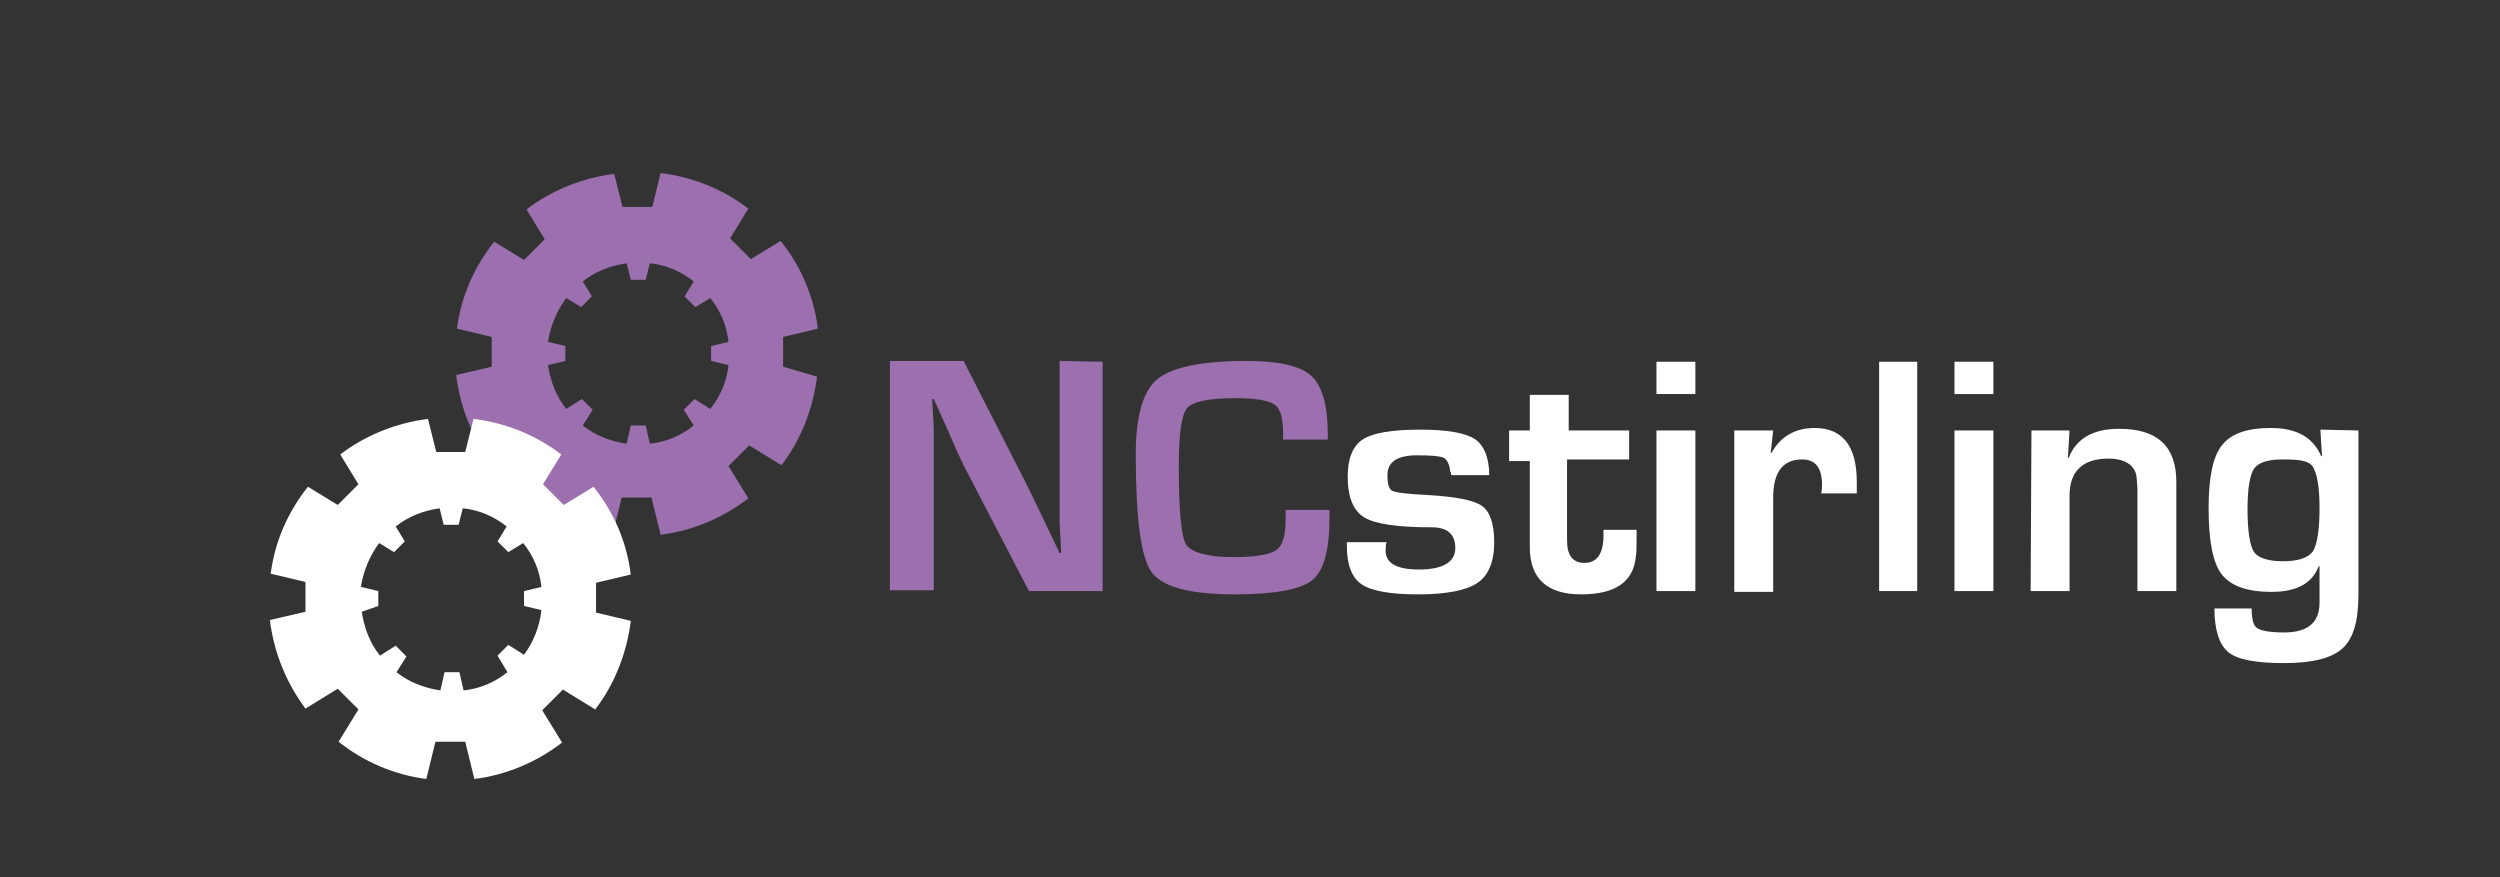
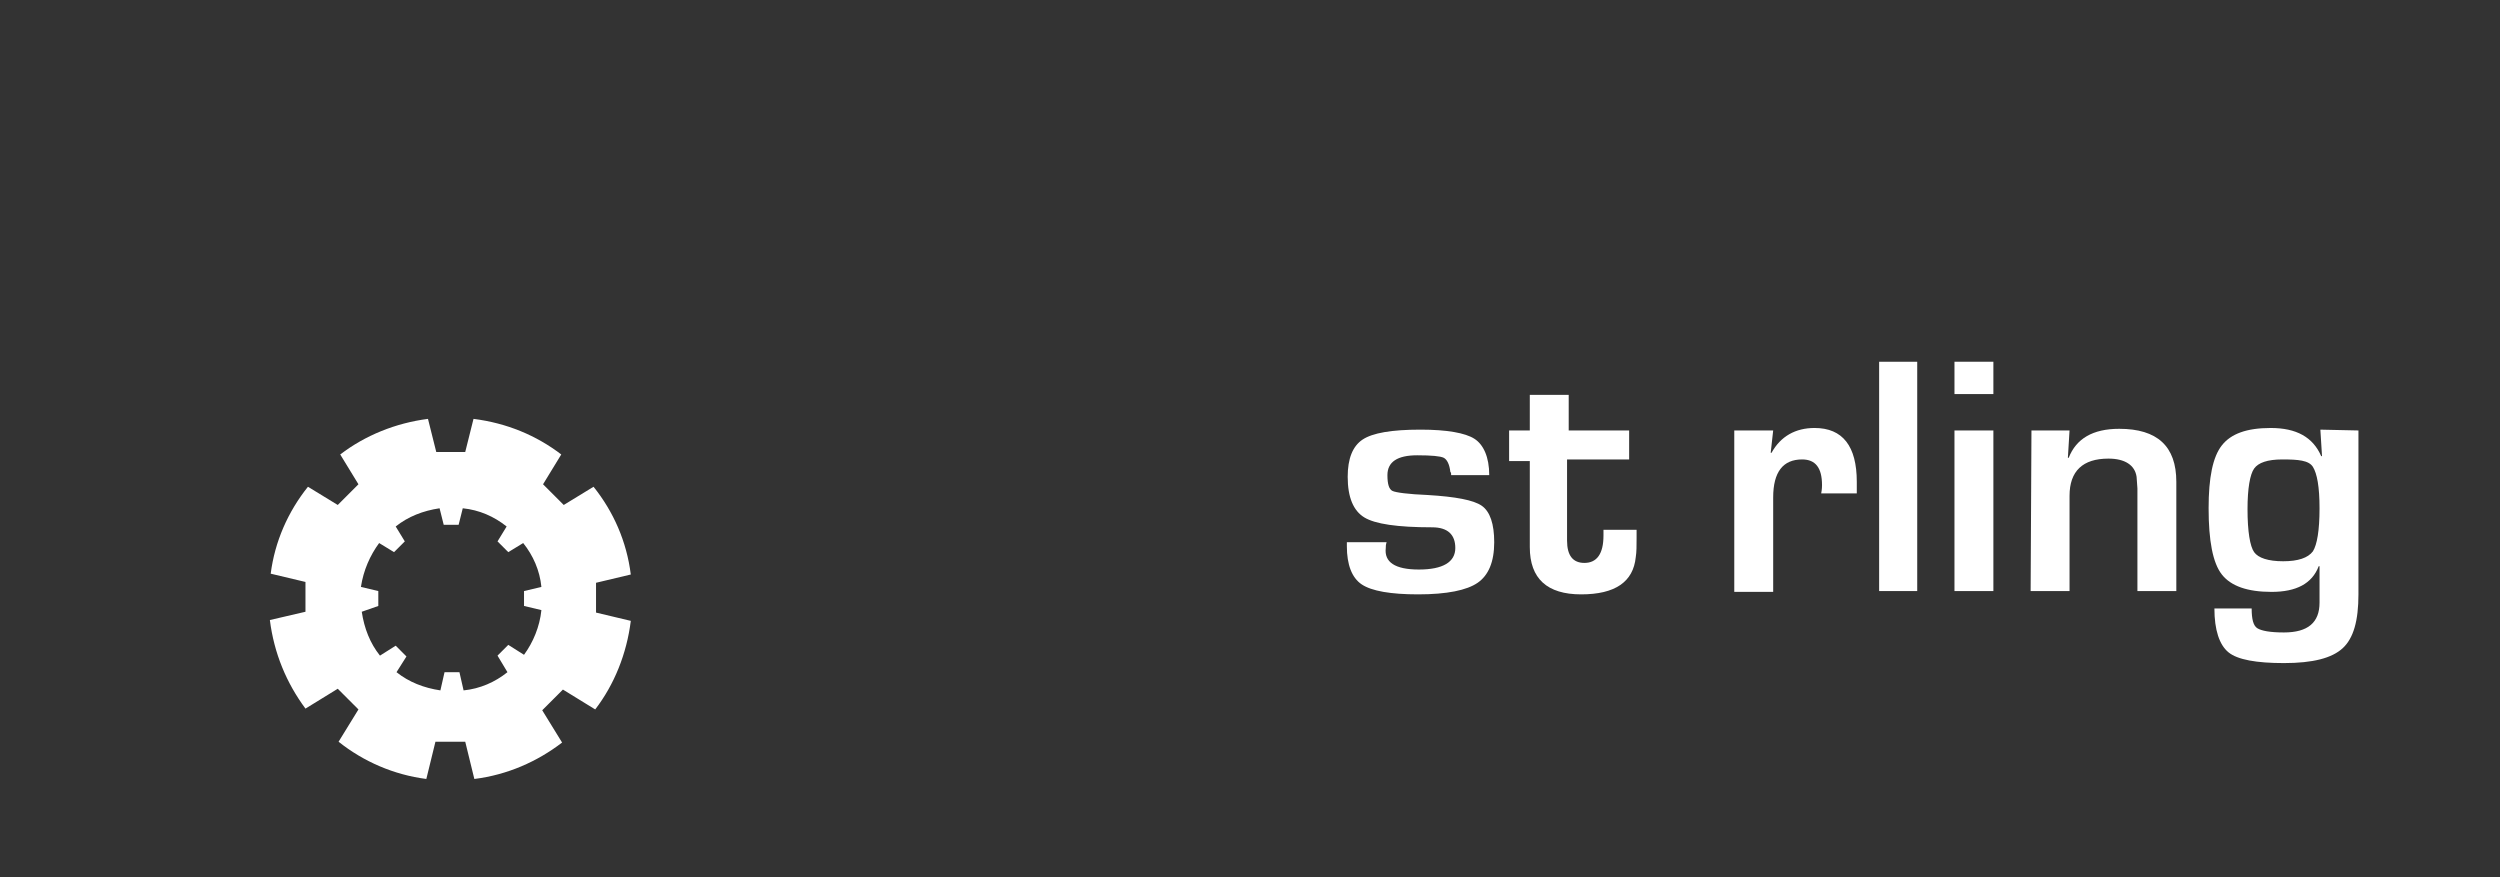
<svg xmlns="http://www.w3.org/2000/svg" version="1.1" id="Layer_1" x="0px" y="0px" viewBox="0 0 302 106" style="enable-background:new 0 0 302 106;" xml:space="preserve">
  <rect x="0" y="0" width="302" height="106" fill="#333333" stroke="none" />
  <style type="text/css">
	.st0{fill:#9C6FAE;}
	.st1{fill:#FFFFFF;}
</style>
  <g>
    <g>
-       <path class="st0" d="M133.2,43.7v27.7h-8.9l-7.9-15.2c-0.4-0.8-1-2.1-1.8-4l-0.9-2l-0.9-2h-0.2l0.1,1.8l0.1,1.8v3.6v15.9h-5.3    V43.6h8.9l7.2,14.1c0.6,1.2,1.4,2.8,2.2,4.5l1.1,2.3l1.1,2.3h0.2l-0.1-1.8l-0.1-1.8v-3.6v-16L133.2,43.7L133.2,43.7z" />
-       <path class="st0" d="M155.3,61.6h5.3v1c0,3.9-0.7,6.4-2.1,7.5s-4.5,1.7-9.3,1.7c-5.5,0-8.8-0.9-10.1-2.7    c-1.3-1.8-1.9-6.6-1.9-14.3c0-4.6,0.9-7.6,2.6-9c1.7-1.4,5.3-2.2,10.7-2.2c4,0,6.6,0.6,7.9,1.8c1.3,1.2,2,3.5,2,7.1v0.6H155v-0.7    c0-1.8-0.3-3-1-3.5s-2.2-0.8-4.7-0.8c-3.3,0-5.2,0.4-5.9,1.2c-0.7,0.8-1,3.2-1,7.1c0,5.3,0.3,8.5,0.9,9.4c0.6,0.9,2.5,1.5,5.7,1.5    c2.6,0,4.3-0.3,5.1-0.8c0.8-0.5,1.2-1.7,1.2-3.6V61.6z" />
-     </g>
+       </g>
    <g>
      <path class="st1" d="M179.9,57.4h-4.6c0-0.2,0-0.3-0.1-0.4c-0.1-0.9-0.4-1.5-0.8-1.7c-0.4-0.2-1.5-0.3-3.2-0.3    c-2.4,0-3.6,0.8-3.6,2.4c0,1.1,0.2,1.7,0.6,1.9c0.4,0.2,1.9,0.4,4.3,0.5c3.3,0.2,5.5,0.6,6.5,1.3s1.5,2.2,1.5,4.4    c0,2.4-0.7,4-2,4.9c-1.3,0.9-3.7,1.4-7.2,1.4c-3.3,0-5.6-0.4-6.8-1.2c-1.2-0.8-1.8-2.4-1.8-4.6v-0.5h4.8c-0.1,0.3-0.1,0.5-0.1,0.7    c-0.2,1.7,1.1,2.6,4,2.6s4.4-0.9,4.4-2.6c0-1.6-0.9-2.5-2.8-2.5c-4.2,0-6.9-0.4-8.2-1.2c-1.3-0.8-2-2.4-2-4.9    c0-2.2,0.6-3.7,1.8-4.5c1.2-0.8,3.5-1.2,7-1.2c3.2,0,5.4,0.4,6.5,1.1C179.2,53.7,179.9,55.2,179.9,57.4z" />
      <path class="st1" d="M196.8,52v3.5h-7.5v9.8c0,1.8,0.7,2.7,2.1,2.7c1.5,0,2.3-1.1,2.3-3.3V64h4v1c0,0.9,0,1.7-0.1,2.3    c-0.3,3-2.5,4.5-6.6,4.5c-4.1,0-6.2-1.9-6.2-5.7V55.7h-2.5V52h2.5v-4.3h4.7V52H196.8z" />
-       <path class="st1" d="M204.8,43.7v3.9h-4.7v-3.9H204.8z M204.8,52v19.4h-4.7V52H204.8z" />
      <path class="st1" d="M209.5,52h4.7l-0.3,2.7h0.1c1.1-2,2.9-3,5.2-3c3.4,0,5.1,2.2,5.1,6.5v1.4H220c0.1-0.5,0.1-0.9,0.1-1    c0-2.1-0.8-3.1-2.4-3.1c-2.3,0-3.5,1.5-3.5,4.6v11.4h-4.7V52L209.5,52z" />
      <path class="st1" d="M231.6,43.7v27.7H227V43.7H231.6z" />
      <path class="st1" d="M240.8,43.7v3.9h-4.7v-3.9H240.8z M240.8,52v19.4h-4.7V52H240.8z" />
      <path class="st1" d="M245.4,52h4.6l-0.2,3.3h0.1c0.9-2.3,2.9-3.5,6.1-3.5c4.6,0,6.9,2.1,6.9,6.4v13.2h-4.7V59.7V59l-0.1-1.4    c-0.2-1.4-1.4-2.2-3.4-2.2c-3.1,0-4.7,1.5-4.7,4.5v11.5h-4.7L245.4,52L245.4,52z" />
      <path class="st1" d="M284.9,52v19.8c0,3.2-0.6,5.3-1.9,6.5s-3.6,1.8-7.1,1.8c-3.3,0-5.6-0.4-6.7-1.3c-1.1-0.9-1.7-2.7-1.7-5.3h4.5    c0,1.3,0.2,2.1,0.7,2.4s1.5,0.5,3.2,0.5c2.9,0,4.3-1.2,4.3-3.6v-4.4h-0.1c-0.8,2.1-2.7,3.1-5.7,3.1c-2.9,0-4.9-0.7-6-2.1    c-1.1-1.4-1.6-4.1-1.6-8c0-3.7,0.5-6.2,1.6-7.6s3-2.1,5.9-2.1c3.1,0,5.1,1.1,6.1,3.4h0.1l-0.2-3.2L284.9,52L284.9,52L284.9,52z     M275.7,55.5c-1.8,0-2.9,0.4-3.4,1.1s-0.8,2.4-0.8,4.9c0,2.7,0.3,4.5,0.8,5.2s1.7,1.1,3.5,1.1c1.8,0,3-0.4,3.6-1.2    c0.5-0.8,0.8-2.5,0.8-5.2c0-2.6-0.3-4.2-0.8-5S277.6,55.5,275.7,55.5z" />
    </g>
-     <path class="st0" d="M85.8,49.4l-1.9-1.2l-1.3,1.3l1.2,1.9c-1.5,1.2-3.3,2-5.3,2.2L78,51.4h-1.8l-0.5,2.2c-2-0.3-3.8-1-5.3-2.2   l1.2-1.9l-1.3-1.3l-1.9,1.2c-1.2-1.5-1.9-3.3-2.2-5.3l2.1-0.5v-1.8l-2.1-0.5c0.3-2,1.1-3.8,2.2-5.3l1.8,1.1l1.3-1.3L70.4,34   c1.5-1.2,3.3-1.9,5.3-2.2l0.5,2H78l0.5-2c2,0.2,3.8,1,5.3,2.2l-1.1,1.8l1.3,1.3l1.8-1.1c1.2,1.5,2,3.3,2.2,5.3l-2.1,0.5v1.8   l2.1,0.5C87.8,46.1,87,47.9,85.8,49.4 M94.6,44.3v-3.6l4.2-1c-0.5-4-2.1-7.6-4.5-10.6l-3.6,2.2l-2.5-2.5l2.2-3.6   c-3-2.3-6.6-3.8-10.6-4.3l-1,4.1h-3.6l-1-4c-3.9,0.5-7.6,2-10.6,4.3l2.2,3.6l-2.5,2.5l-3.6-2.2c-2.4,3-4,6.6-4.5,10.5l4.2,1v3.6   l-4.3,1c0.5,4,2,7.6,4.3,10.7l3.9-2.3l2.5,2.5l-2.4,3.9c3,2.4,6.7,4,10.6,4.5l1.1-4.5h3.6l1.1,4.5c4-0.5,7.6-2.1,10.6-4.4L88,56.3   l2.5-2.5l3.9,2.4c2.3-3,3.8-6.7,4.3-10.7L94.6,44.3z" />
    <path class="st1" d="M63.3,79.1l-1.9-1.2l-1.3,1.3l1.2,2c-1.5,1.2-3.3,2-5.3,2.2l-0.5-2.2h-1.8l-0.5,2.2c-2-0.3-3.8-1-5.3-2.2   l1.2-1.9L47.8,78l-1.9,1.2c-1.2-1.5-1.9-3.3-2.2-5.3l2-0.7v-1.8l-2.1-0.5c0.3-2,1.1-3.8,2.2-5.3l1.8,1.1l1.3-1.3l-1.1-1.8   c1.5-1.2,3.3-1.9,5.3-2.2l0.5,2h1.8l0.5-2c2,0.2,3.8,1,5.3,2.2l-1.1,1.8l1.3,1.3l1.8-1.1c1.2,1.5,2,3.3,2.2,5.3l-2.1,0.5v1.8   l2.1,0.5C65.2,75.7,64.4,77.6,63.3,79.1 M72,74v-3.6l4.2-1c-0.5-4-2.1-7.6-4.5-10.6L68.1,61l-2.5-2.5l2.2-3.6   c-3-2.3-6.6-3.8-10.6-4.3l-1,4h-3.5l-1-4c-3.9,0.5-7.6,2-10.6,4.3l2.2,3.6L40.8,61l-3.6-2.2c-2.4,3-4,6.6-4.5,10.5l4.2,1v3.6   l-4.3,1c0.5,4,2,7.6,4.3,10.7l3.9-2.4l2.5,2.5l-2.4,3.9c3,2.4,6.7,4,10.6,4.5l1.1-4.5h3.6l1.1,4.5c4-0.5,7.6-2.1,10.6-4.4l-2.4-3.9   l2.5-2.5l3.9,2.4c2.3-3,3.8-6.7,4.3-10.7L72,74z" />
  </g>
</svg>